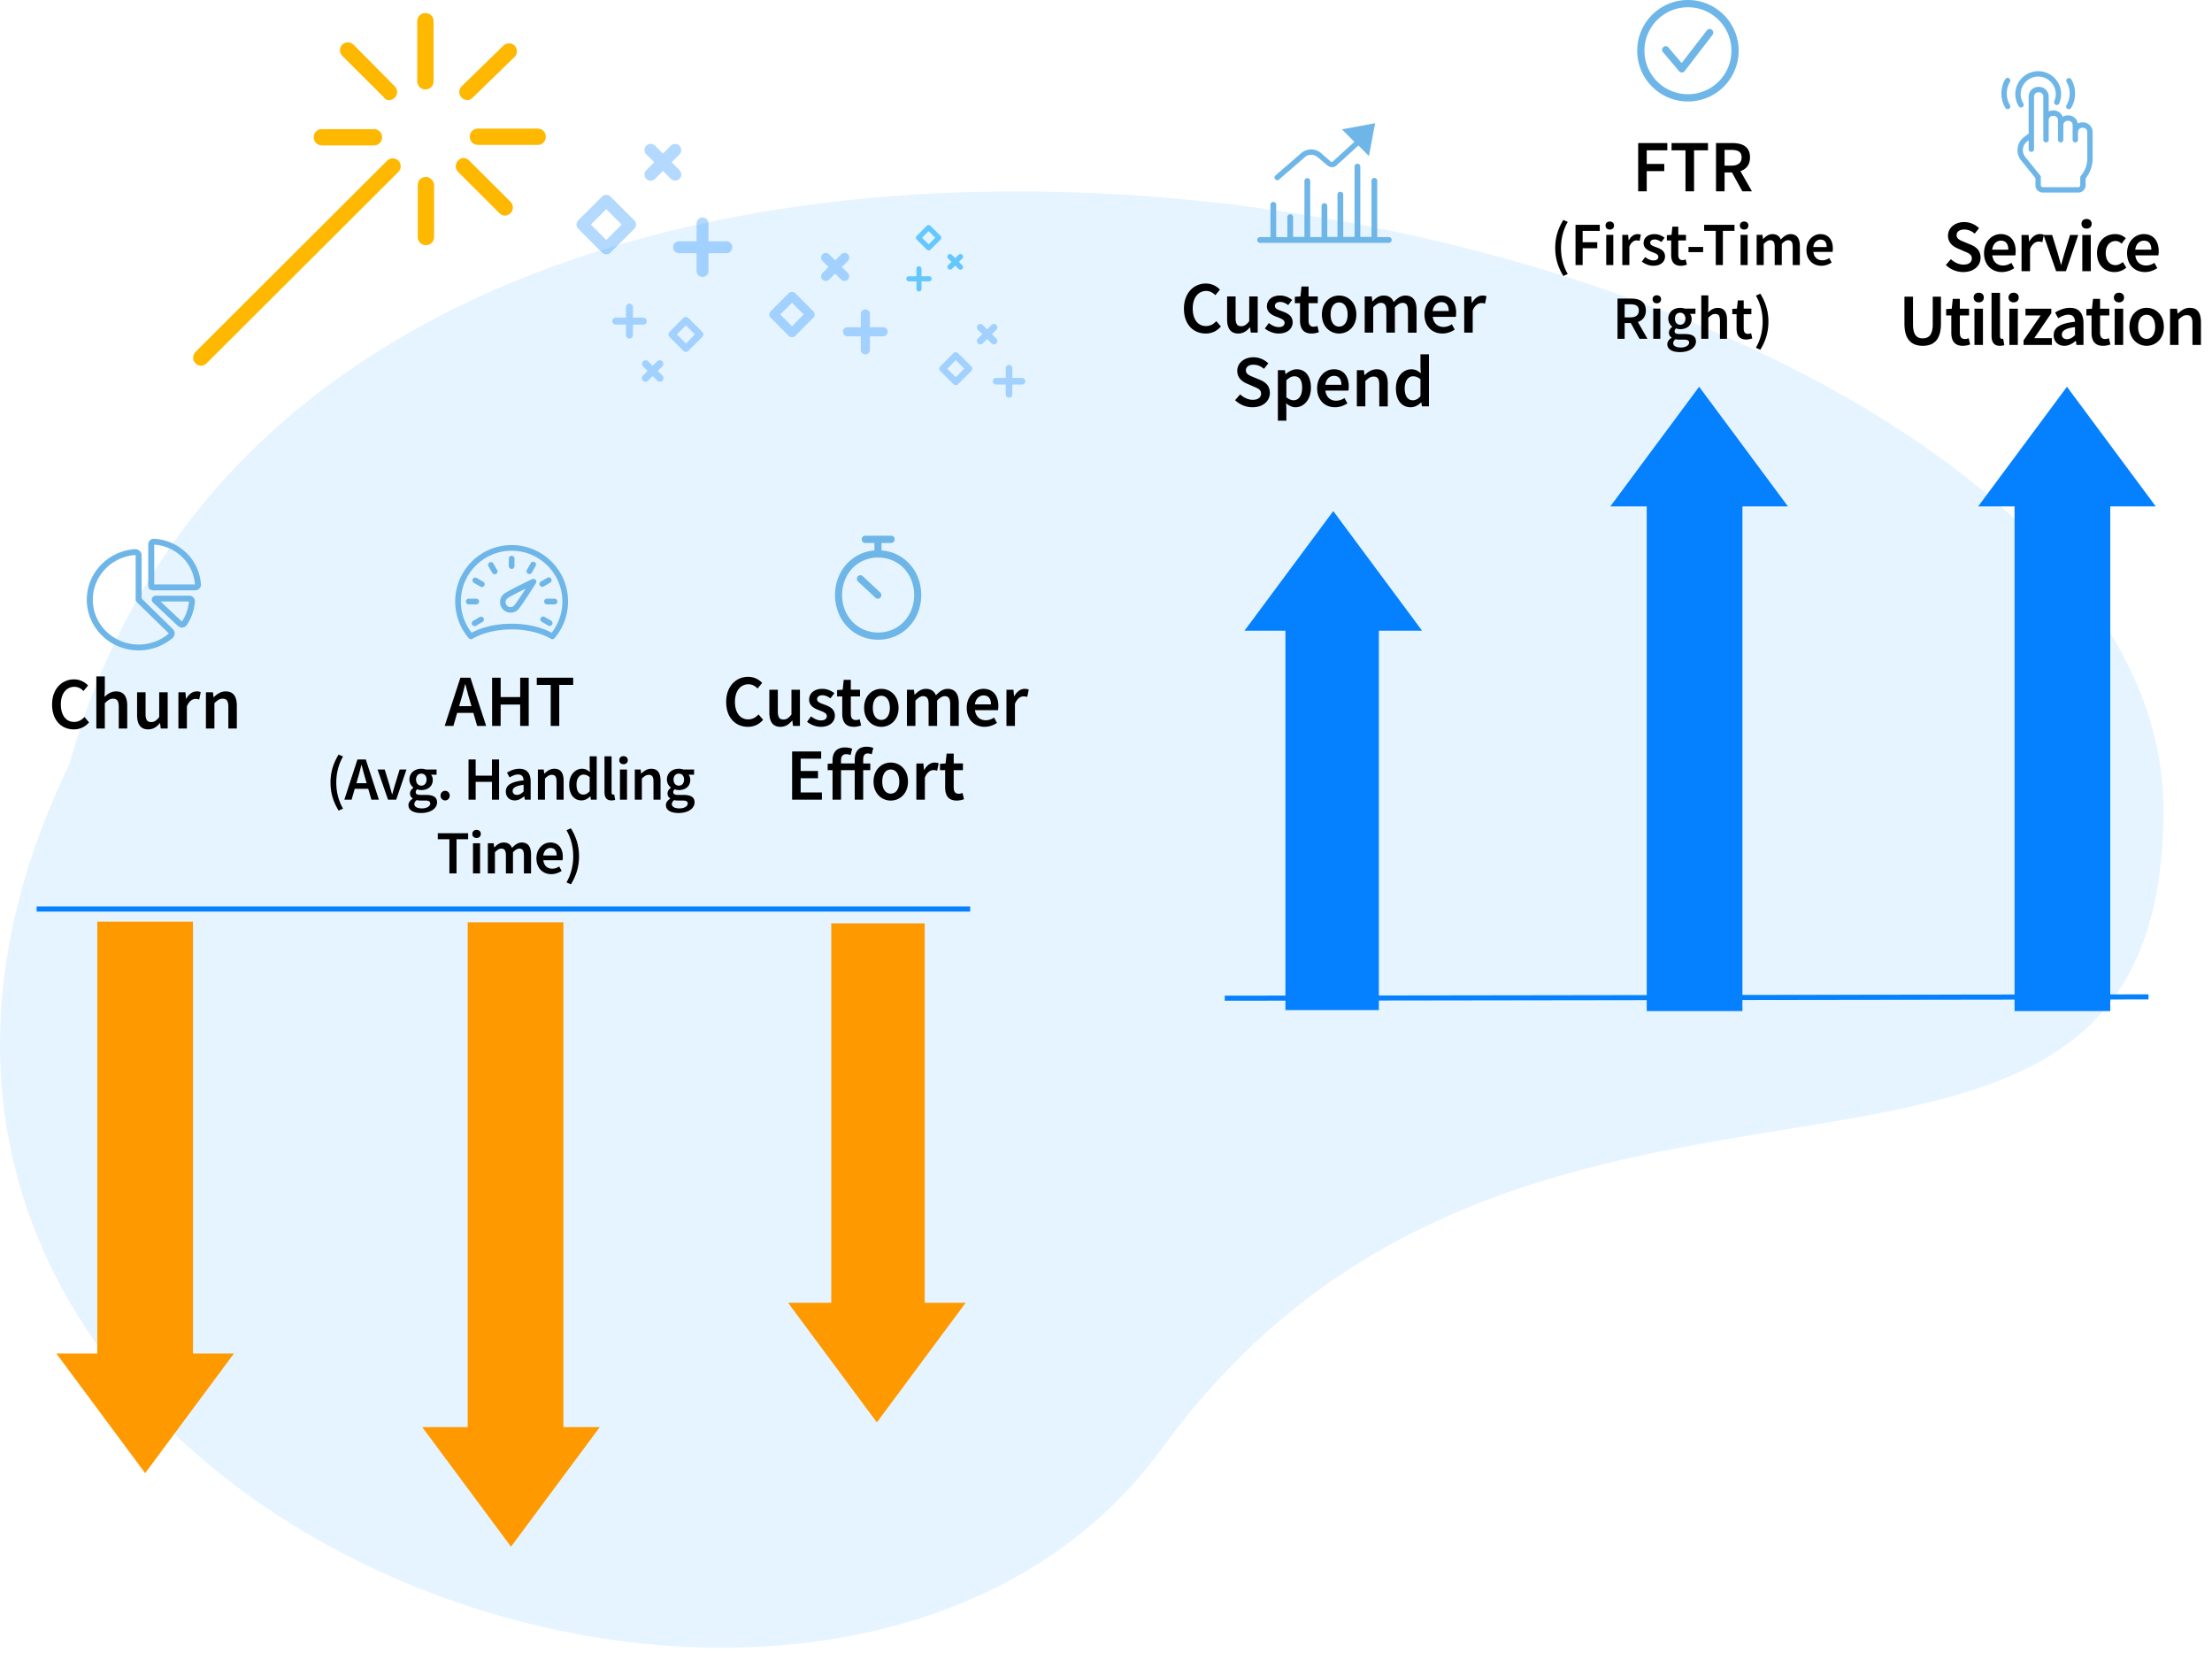
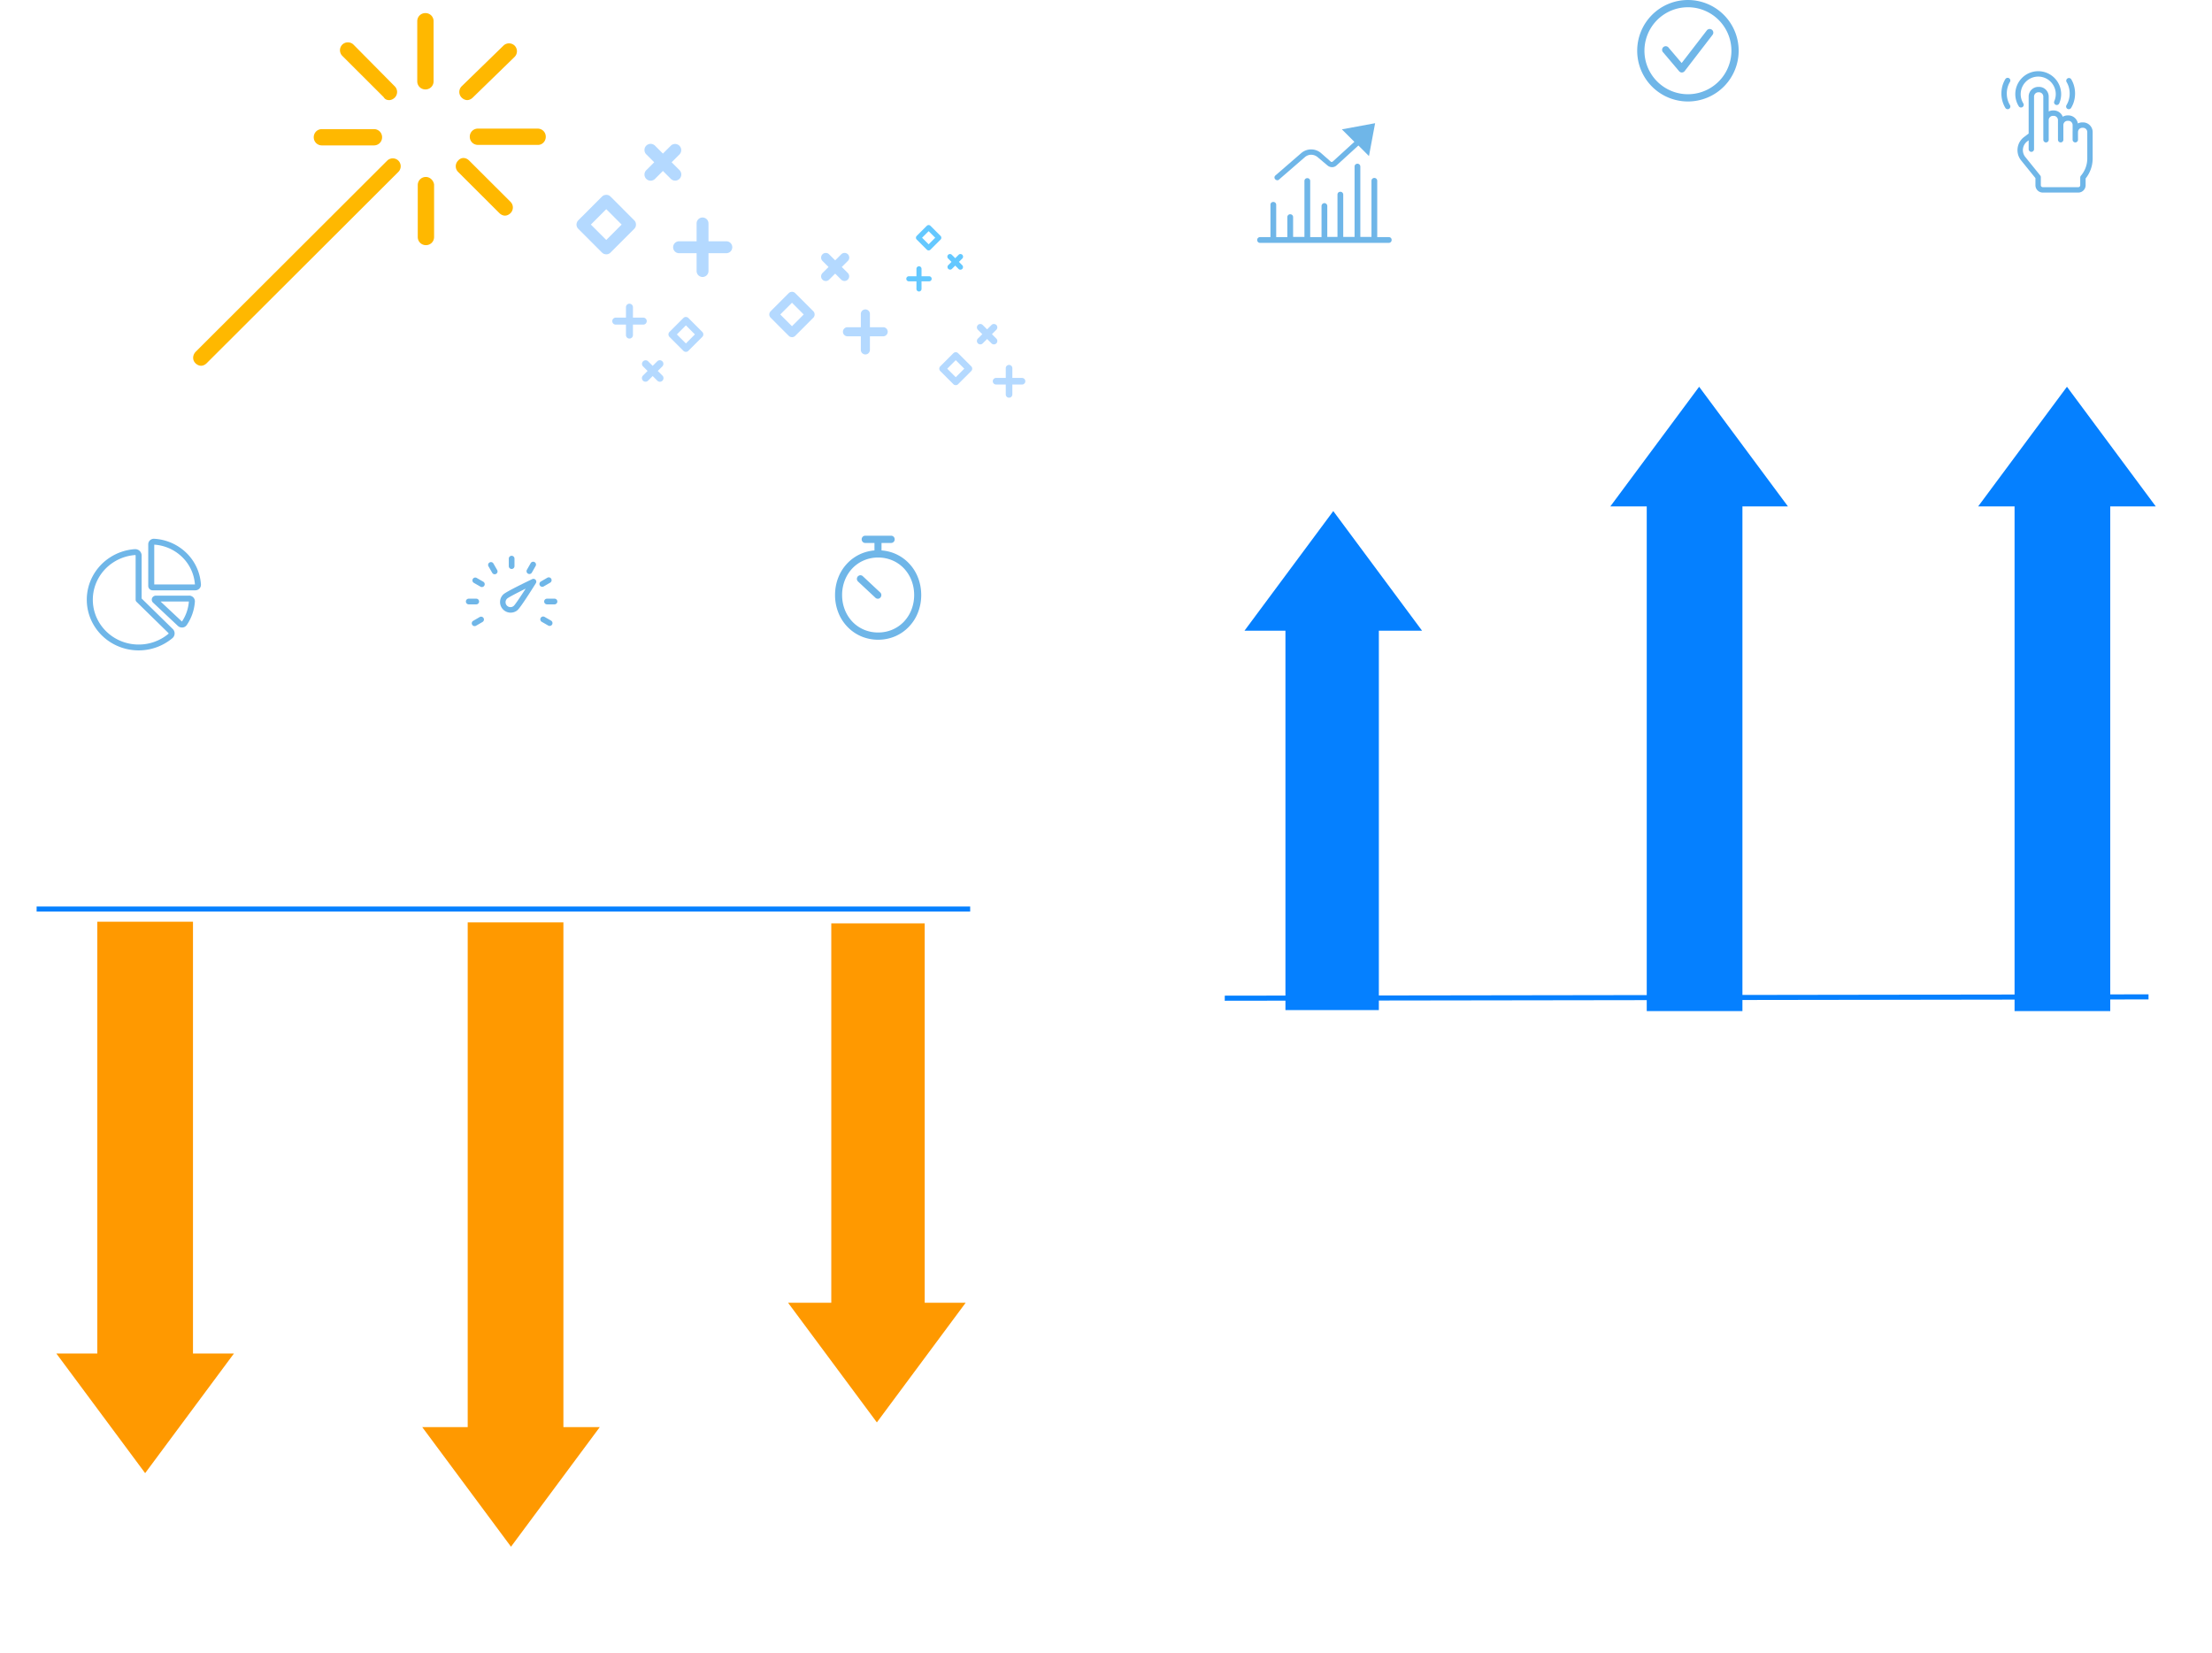
<svg xmlns="http://www.w3.org/2000/svg" width="360" height="269" fill="none">
-   <path fill-rule="evenodd" clip-rule="evenodd" d="M11.32 124.279C-46.51 244.068 133.27 312.46 189.137 235.649c60.053-82.564 162.951-22.213 162.951-103.865 0-98.489-297.806-162.492-340.768-7.505z" fill="#CDEBFF" fill-opacity=".5" />
-   <path d="M196.226 54.273c1.008 0 1.836-.408 2.472-1.14l-.744-.876c-.444.48-.984.804-1.68.804-1.32 0-2.16-1.08-2.16-2.868 0-1.764.912-2.844 2.196-2.844.612 0 1.08.276 1.488.684l.744-.9a3.116 3.116 0 0 0-2.268-.996c-1.98 0-3.588 1.524-3.588 4.092 0 2.604 1.56 4.044 3.54 4.044zm5.297 0c.804 0 1.38-.396 1.896-1.008h.036l.108.864h1.128v-5.892h-1.38v4.032c-.444.576-.792.816-1.308.816-.636 0-.912-.36-.912-1.332v-3.516h-1.38v3.696c0 1.488.552 2.34 1.812 2.34zm6.56 0c1.488 0 2.292-.816 2.292-1.824 0-1.104-.888-1.488-1.692-1.788-.636-.228-1.2-.408-1.2-.876 0-.372.288-.648.876-.648.468 0 .876.204 1.296.504l.636-.84c-.48-.372-1.14-.708-1.968-.708-1.32 0-2.136.732-2.136 1.764 0 .984.84 1.428 1.62 1.716.624.24 1.26.456 1.26.948 0 .408-.3.708-.936.708-.6 0-1.104-.252-1.632-.66l-.648.888c.576.468 1.428.816 2.232.816zm5.365 0c.468 0 .876-.108 1.2-.216l-.24-1.02a1.69 1.69 0 0 1-.612.132c-.564 0-.828-.336-.828-1.032V49.33h1.5v-1.092h-1.5V46.63h-1.152l-.168 1.608-.912.06v1.032h.84v2.808c0 1.272.504 2.136 1.872 2.136zm4.485 0c1.476 0 2.808-1.128 2.808-3.084 0-1.968-1.332-3.096-2.808-3.096-1.464 0-2.796 1.128-2.796 3.096 0 1.956 1.332 3.084 2.796 3.084zm0-1.128c-.864 0-1.38-.78-1.38-1.956 0-1.188.516-1.968 1.38-1.968.864 0 1.392.78 1.392 1.968 0 1.176-.528 1.956-1.392 1.956zm4.173.984h1.38v-4.116c.456-.492.876-.732 1.236-.732.624 0 .912.36.912 1.332v3.516h1.38v-4.116c.456-.492.864-.732 1.236-.732.612 0 .9.36.9 1.332v3.516h1.392v-3.696c0-1.488-.576-2.34-1.824-2.34-.744 0-1.332.456-1.896 1.056-.276-.66-.768-1.056-1.632-1.056-.732 0-1.308.42-1.8.948h-.048l-.096-.804h-1.14v5.892zm12.634.144c.744 0 1.452-.264 2.016-.636l-.468-.864c-.432.276-.864.432-1.368.432-.948 0-1.62-.6-1.74-1.644h3.744c.036-.144.06-.408.06-.672 0-1.644-.84-2.796-2.436-2.796-1.38 0-2.712 1.176-2.712 3.096 0 1.944 1.272 3.084 2.904 3.084zm-1.572-3.648c.12-.948.72-1.464 1.416-1.464.804 0 1.2.552 1.2 1.464h-2.616zm5.134 3.504h1.38v-3.6c.36-.888.924-1.212 1.392-1.212.252 0 .408.036.612.096l.24-1.2c-.18-.084-.372-.12-.672-.12-.624 0-1.248.42-1.668 1.188h-.048l-.096-1.044h-1.14v5.892zm-34.455 12.144c1.764 0 2.82-1.056 2.82-2.328 0-1.14-.66-1.728-1.584-2.124l-1.068-.444c-.648-.264-1.248-.492-1.248-1.104 0-.576.492-.924 1.236-.924.672 0 1.2.252 1.704.672l.708-.888a3.464 3.464 0 0 0-2.412-.996c-1.536 0-2.64.96-2.64 2.208 0 1.152.816 1.764 1.584 2.088l1.08.468c.708.3 1.212.504 1.212 1.152 0 .612-.48 1.008-1.368 1.008-.72 0-1.476-.36-2.04-.888l-.816.948a4.065 4.065 0 0 0 2.832 1.152zm4.127 2.184h1.38V66.61l-.036-.984c.48.408.996.648 1.512.648 1.308 0 2.52-1.164 2.52-3.18 0-1.824-.852-3-2.316-3-.648 0-1.284.348-1.776.768h-.048l-.096-.624h-1.14v8.22zm2.568-3.324c-.348 0-.756-.132-1.188-.492v-2.748c.456-.444.864-.66 1.296-.66.888 0 1.272.696 1.272 1.872 0 1.332-.6 2.028-1.38 2.028zm6.725 1.14c.744 0 1.452-.264 2.016-.636l-.468-.864c-.432.276-.864.432-1.368.432-.948 0-1.62-.6-1.74-1.644h3.744c.036-.144.06-.408.06-.672 0-1.644-.84-2.796-2.436-2.796-1.38 0-2.712 1.176-2.712 3.096 0 1.944 1.272 3.084 2.904 3.084zm-1.572-3.648c.12-.948.72-1.464 1.416-1.464.804 0 1.2.552 1.2 1.464h-2.616zm5.134 3.504h1.38v-4.116c.492-.48.828-.732 1.344-.732.648 0 .924.36.924 1.332v3.516h1.38v-3.696c0-1.488-.552-2.34-1.812-2.34-.804 0-1.404.42-1.932.936h-.048l-.096-.792h-1.14v5.892zm8.779.144c.636 0 1.236-.348 1.668-.78h.048l.096.636h1.14v-8.472h-1.38v2.136l.048.948c-.456-.396-.876-.648-1.548-.648-1.284 0-2.496 1.176-2.496 3.096 0 1.944.948 3.084 2.424 3.084zm.336-1.14c-.852 0-1.332-.684-1.332-1.956 0-1.236.612-1.944 1.368-1.944.396 0 .792.132 1.2.492v2.748c-.396.456-.78.66-1.236.66zM12.017 118.691c1.008 0 1.836-.408 2.472-1.14l-.744-.876c-.444.48-.984.804-1.68.804-1.32 0-2.16-1.08-2.16-2.868 0-1.764.912-2.844 2.196-2.844.612 0 1.08.276 1.488.684l.744-.9a3.116 3.116 0 0 0-2.268-.996c-1.98 0-3.588 1.524-3.588 4.092 0 2.604 1.56 4.044 3.54 4.044zm3.662-.144h1.38v-4.116c.492-.48.828-.732 1.344-.732.648 0 .924.36.924 1.332v3.516h1.38v-3.696c0-1.488-.552-2.34-1.812-2.34-.804 0-1.392.42-1.884.888l.048-1.14v-2.184h-1.38v8.472zm8.443.144c.804 0 1.38-.396 1.896-1.008h.036l.108.864h1.128v-5.892h-1.38v4.032c-.444.576-.792.816-1.308.816-.636 0-.912-.36-.912-1.332v-3.516h-1.38v3.696c0 1.488.552 2.34 1.812 2.34zm4.916-.144h1.38v-3.6c.36-.888.924-1.212 1.392-1.212.252 0 .408.036.612.096l.24-1.2c-.18-.084-.372-.12-.672-.12-.624 0-1.248.42-1.668 1.188h-.048l-.096-1.044h-1.14v5.892zm4.477 0h1.38v-4.116c.492-.48.828-.732 1.344-.732.648 0 .924.36.924 1.332v3.516h1.38v-3.696c0-1.488-.552-2.34-1.812-2.34-.804 0-1.404.42-1.932.936h-.048l-.096-.792h-1.14v5.892zm233.096-87.418h1.392v-3.276h2.856v-1.176h-2.856v-2.22h3.348v-1.176h-4.74v7.848zm7.701 0h1.392v-6.672h2.268v-1.176h-5.928v1.176h2.268v6.672zm4.967 0h1.392v-3.072h1.2l1.692 3.072h1.56l-1.872-3.276c.936-.324 1.56-1.044 1.56-2.244 0-1.752-1.248-2.328-2.88-2.328h-2.652v7.848zm1.392-4.176v-2.556h1.116c1.068 0 1.656.312 1.656 1.212 0 .888-.588 1.344-1.656 1.344h-1.116zm-26.24 17.956l.72-.32c-.75-1.28-1.1-2.77-1.1-4.24 0-1.47.35-2.96 1.1-4.24l-.72-.32c-.83 1.36-1.32 2.8-1.32 4.56 0 1.76.49 3.2 1.32 4.56zm1.982-1.78h1.16V40.4h2.38v-.98h-2.38v-1.85h2.79v-.98h-3.95v6.54zm4.998 0h1.15v-4.91h-1.15v4.91zm.58-5.77c.41 0 .69-.26.69-.66 0-.39-.28-.65-.69-.65-.41 0-.69.26-.69.65 0 .4.28.66.69.66zm2.037 5.77h1.15v-3c.3-.74.77-1.01 1.16-1.01.21 0 .34.03.51.08l.2-1c-.15-.07-.31-.1-.56-.1-.52 0-1.04.35-1.39.99h-.04l-.08-.87h-.95v4.91zm5.042.12c1.24 0 1.91-.68 1.91-1.52 0-.92-.74-1.24-1.41-1.49-.53-.19-1-.34-1-.73 0-.31.24-.54.73-.54.39 0 .73.17 1.08.42l.53-.7c-.4-.31-.95-.59-1.64-.59-1.1 0-1.78.61-1.78 1.47 0 .82.7 1.19 1.35 1.43.52.2 1.05.38 1.05.79 0 .34-.25.59-.78.59-.5 0-.92-.21-1.36-.55l-.54.74c.48.39 1.19.68 1.86.68zm4.471 0c.39 0 .73-.09 1-.18l-.2-.85c-.14.06-.34.11-.51.11-.47 0-.69-.28-.69-.86v-2.34h1.25v-.91h-1.25v-1.34h-.96l-.14 1.34-.76.05v.86h.7v2.34c0 1.06.42 1.78 1.56 1.78zm1.261-2.22h2.38v-.84h-2.38v.84zm4.435 2.1h1.16v-5.56h1.89v-.98h-4.94v.98h1.89v5.56zm4.039 0h1.15v-4.91h-1.15v4.91zm.58-5.77c.41 0 .69-.26.69-.66 0-.39-.28-.65-.69-.65-.41 0-.69.26-.69.65 0 .4.28.66.69.66zm2.037 5.77h1.15V39.7c.38-.41.73-.61 1.03-.61.52 0 .76.3.76 1.11v2.93h1.15V39.7c.38-.41.72-.61 1.03-.61.51 0 .75.3.75 1.11v2.93h1.16v-3.08c0-1.24-.48-1.95-1.52-1.95-.62 0-1.11.38-1.58.88-.23-.55-.64-.88-1.36-.88-.61 0-1.09.35-1.5.79h-.04l-.08-.67h-.95v4.91zm10.528.12c.62 0 1.21-.22 1.68-.53l-.39-.72c-.36.23-.72.36-1.14.36-.79 0-1.35-.5-1.45-1.37h3.12c.03-.12.05-.34.05-.56 0-1.37-.7-2.33-2.03-2.33-1.15 0-2.26.98-2.26 2.58 0 1.62 1.06 2.57 2.42 2.57zm-1.31-3.04c.1-.79.6-1.22 1.18-1.22.67 0 1 .46 1 1.22h-2.18zm-31.862 14.92h1.16v-2.56h1l1.41 2.56h1.3l-1.56-2.73c.78-.27 1.3-.87 1.3-1.87 0-1.46-1.04-1.94-2.4-1.94h-2.21v6.54zm1.16-3.48v-2.13h.93c.89 0 1.38.26 1.38 1.01 0 .74-.49 1.12-1.38 1.12h-.93zm4.658 3.48h1.15v-4.91h-1.15v4.91zm.58-5.77c.41 0 .69-.26.69-.66 0-.39-.28-.65-.69-.65-.41 0-.69.26-.69.65 0 .4.28.66.69.66zm3.747 7.94c1.6 0 2.62-.76 2.62-1.73 0-.85-.62-1.21-1.8-1.21h-.87c-.6 0-.8-.17-.8-.45 0-.22.09-.34.24-.47.22.09.46.13.67.13 1.04 0 1.86-.58 1.86-1.67 0-.34-.12-.64-.28-.83h.9v-.85h-1.76c-.2-.07-.45-.12-.72-.12-1.03 0-1.94.63-1.94 1.76 0 .58.31 1.05.64 1.3v.04c-.28.2-.54.53-.54.91 0 .4.19.66.44.82v.04c-.45.28-.7.64-.7 1.05 0 .86.87 1.28 2.04 1.28zm.06-4.45c-.48 0-.86-.36-.86-.99 0-.62.38-.97.86-.97s.85.36.85.97c0 .63-.38.99-.85.99zm.12 3.7c-.78 0-1.26-.26-1.26-.7 0-.23.12-.45.38-.65.19.05.4.07.67.07h.67c.56 0 .87.11.87.49 0 .42-.54.79-1.33.79zm3.305-1.42h1.15V51.7c.41-.4.69-.61 1.12-.61.54 0 .77.3.77 1.11v2.93h1.15v-3.08c0-1.24-.46-1.95-1.51-1.95-.67 0-1.16.35-1.57.74l.04-.95v-1.82h-1.15v7.06zm7.307.12c.39 0 .73-.09 1-.18l-.2-.85c-.14.06-.34.11-.51.11-.47 0-.69-.28-.69-.86v-2.34h1.25v-.91h-1.25v-1.34h-.96l-.14 1.34-.76.05v.86h.7v2.34c0 1.06.42 1.78 1.56 1.78zm2.303 1.66c.83-1.36 1.32-2.8 1.32-4.56 0-1.76-.49-3.2-1.32-4.56l-.72.32c.75 1.28 1.1 2.77 1.1 4.24 0 1.47-.35 2.96-1.1 4.24l.72.32zm33.029-12.636c1.764 0 2.82-1.056 2.82-2.328 0-1.14-.66-1.728-1.584-2.124l-1.068-.444c-.648-.264-1.248-.492-1.248-1.104 0-.576.492-.924 1.236-.924.672 0 1.2.252 1.704.672l.708-.888a3.464 3.464 0 0 0-2.412-.996c-1.536 0-2.64.96-2.64 2.208 0 1.152.816 1.764 1.584 2.088l1.08.468c.708.3 1.212.504 1.212 1.152 0 .612-.48 1.008-1.368 1.008-.72 0-1.476-.36-2.04-.888l-.816.948a4.065 4.065 0 0 0 2.832 1.152zm6.287 0c.744 0 1.452-.264 2.016-.636l-.468-.864c-.432.276-.864.432-1.368.432-.948 0-1.62-.6-1.74-1.644h3.744c.036-.144.06-.408.06-.672 0-1.644-.84-2.796-2.436-2.796-1.38 0-2.712 1.176-2.712 3.096 0 1.944 1.272 3.084 2.904 3.084zm-1.572-3.648c.12-.948.72-1.464 1.416-1.464.804 0 1.2.552 1.2 1.464h-2.616zm4.774 3.504h1.38v-3.6c.36-.888.924-1.212 1.392-1.212.252 0 .408.036.612.096l.24-1.2c-.18-.084-.372-.12-.672-.12-.624 0-1.248.42-1.668 1.188h-.048l-.096-1.044h-1.14v5.892zm5.625 0h1.596l2.004-5.892H336.9l-.936 3.06c-.168.576-.336 1.176-.504 1.776h-.048c-.156-.6-.336-1.2-.492-1.776l-.936-3.06h-1.404l2.052 5.892zm4.261 0h1.38v-5.892h-1.38v5.892zm.696-6.924c.492 0 .828-.312.828-.792 0-.468-.336-.78-.828-.78-.492 0-.828.312-.828.78 0 .48.336.792.828.792zm4.545 7.068c.672 0 1.368-.24 1.92-.72l-.564-.912c-.336.276-.756.504-1.212.504-.924 0-1.572-.78-1.572-1.956 0-1.188.66-1.968 1.608-1.968.372 0 .672.156.984.432l.672-.9c-.432-.372-.972-.66-1.728-.66-1.572 0-2.952 1.128-2.952 3.096 0 1.956 1.236 3.084 2.844 3.084zm4.95 0c.744 0 1.452-.264 2.016-.636l-.468-.864c-.432.276-.864.432-1.368.432-.948 0-1.62-.6-1.74-1.644h3.744c.036-.144.06-.408.06-.672 0-1.644-.84-2.796-2.436-2.796-1.38 0-2.712 1.176-2.712 3.096 0 1.944 1.272 3.084 2.904 3.084zm-1.572-3.648c.12-.948.72-1.464 1.416-1.464.804 0 1.2.552 1.2 1.464h-2.616zm-34.589 15.648c1.824 0 2.964-1.008 2.964-3.588v-4.404h-1.332v4.512c0 1.704-.672 2.268-1.632 2.268-.948 0-1.584-.564-1.584-2.268v-4.512h-1.392v4.404c0 2.58 1.164 3.588 2.976 3.588zm6.52 0c.468 0 .876-.108 1.2-.216l-.24-1.02a1.69 1.69 0 0 1-.612.132c-.564 0-.828-.336-.828-1.032V51.33h1.5v-1.092h-1.5V48.63h-1.152l-.168 1.608-.912.06v1.032h.84v2.808c0 1.272.504 2.136 1.872 2.136zm1.9-.144h1.38v-5.892h-1.38v5.892zm.696-6.924c.492 0 .828-.312.828-.792 0-.468-.336-.78-.828-.78-.492 0-.828.312-.828.78 0 .48.336.792.828.792zm3.428 7.068c.324 0 .564-.048.732-.12l-.18-1.032c-.108.024-.156.024-.216.024-.144 0-.3-.12-.3-.456v-7.032h-1.38v6.96c0 1.02.36 1.656 1.344 1.656zm1.554-.144h1.38v-5.892h-1.38v5.892zm.696-6.924c.492 0 .828-.312.828-.792 0-.468-.336-.78-.828-.78-.492 0-.828.312-.828.78 0 .48.336.792.828.792zm1.617 6.924h4.608v-1.104h-2.868l2.772-4.056v-.732h-4.2v1.092h2.472l-2.784 4.056v.744zm6.645.144c.696 0 1.296-.348 1.824-.792h.048l.096.648h1.14v-3.492c0-1.644-.732-2.544-2.196-2.544-.936 0-1.776.36-2.424.768l.504.924c.528-.312 1.08-.576 1.656-.576.804 0 1.056.528 1.08 1.152-2.424.264-3.468.924-3.468 2.184 0 1.032.708 1.728 1.74 1.728zm.444-1.08c-.492 0-.852-.228-.852-.756 0-.588.528-1.008 2.136-1.212v1.32c-.444.408-.804.648-1.284.648zm5.844 1.08c.468 0 .876-.108 1.2-.216l-.24-1.02a1.69 1.69 0 0 1-.612.132c-.564 0-.828-.336-.828-1.032V51.33h1.5v-1.092h-1.5V48.63h-1.152l-.168 1.608-.912.06v1.032h.84v2.808c0 1.272.504 2.136 1.872 2.136zm1.9-.144h1.38v-5.892h-1.38v5.892zm.696-6.924c.492 0 .828-.312.828-.792 0-.468-.336-.78-.828-.78-.492 0-.828.312-.828.78 0 .48.336.792.828.792zm4.497 7.068c1.476 0 2.808-1.128 2.808-3.084 0-1.968-1.332-3.096-2.808-3.096-1.464 0-2.796 1.128-2.796 3.096 0 1.956 1.332 3.084 2.796 3.084zm0-1.128c-.864 0-1.38-.78-1.38-1.956 0-1.188.516-1.968 1.38-1.968.864 0 1.392.78 1.392 1.968 0 1.176-.528 1.956-1.392 1.956zm3.814.984h1.38v-4.116c.492-.48.828-.732 1.344-.732.648 0 .924.36.924 1.332v3.516h1.38v-3.696c0-1.488-.552-2.34-1.812-2.34-.804 0-1.404.42-1.932.936h-.048l-.096-.792h-1.14v5.892zm-278.17 57.824c.252-.828.48-1.716.696-2.592h.048c.228.864.456 1.764.708 2.592l.276.96h-2.004l.276-.96zm-2.628 4.176h1.416l.612-2.124h2.64l.612 2.124h1.464l-2.556-7.848h-1.632l-2.556 7.848zm7.712 0h1.392v-3.48h3.18v3.48h1.392v-7.848H84.66v3.156h-3.18v-3.156h-1.392v7.848zm9.54 0h1.393v-6.672h2.268v-1.176H87.36v1.176h2.268v6.672zm-34.515 13.78l.72-.32c-.75-1.28-1.1-2.77-1.1-4.24 0-1.47.35-2.96 1.1-4.24l-.72-.32c-.83 1.36-1.32 2.8-1.32 4.56 0 1.76.49 3.2 1.32 4.56zm3.122-5.26c.21-.69.4-1.43.58-2.16h.04c.19.72.38 1.47.59 2.16l.23.8h-1.67l.23-.8zm-2.19 3.48h1.18l.51-1.77h2.2l.51 1.77h1.22l-2.13-6.54h-1.36l-2.13 6.54zm7.11 0h1.33l1.67-4.91h-1.11l-.78 2.55c-.14.48-.28.98-.42 1.48h-.04c-.13-.5-.28-1-.41-1.48l-.78-2.55h-1.17l1.71 4.91zm5.36 2.17c1.6 0 2.62-.76 2.62-1.73 0-.85-.62-1.21-1.8-1.21h-.87c-.6 0-.8-.17-.8-.45 0-.22.09-.34.24-.47.22.09.46.13.67.13 1.04 0 1.86-.58 1.86-1.67 0-.34-.12-.64-.28-.83h.9v-.85h-1.76c-.2-.07-.45-.12-.72-.12-1.03 0-1.94.63-1.94 1.76 0 .58.31 1.05.64 1.3v.04c-.28.2-.54.53-.54.91 0 .4.19.66.44.82v.04c-.45.28-.7.64-.7 1.05 0 .86.87 1.28 2.04 1.28zm.06-4.45c-.48 0-.86-.36-.86-.99 0-.62.38-.97.86-.97s.85.36.85.97c0 .63-.38.99-.85.99zm.12 3.7c-.78 0-1.26-.26-1.26-.7 0-.23.12-.45.38-.65.19.05.4.07.67.07h.67c.56 0 .87.11.87.49 0 .42-.54.79-1.33.79zm3.756-1.3c.42 0 .74-.33.74-.78s-.32-.78-.74-.78-.75.33-.75.78.33.78.75.78zm3.806-.12h1.16v-2.9h2.65v2.9h1.16v-6.54h-1.16v2.63h-2.65v-2.63h-1.16v6.54zm7.52.12c.58 0 1.08-.29 1.52-.66h.04l.08.54h.95v-2.91c0-1.37-.61-2.12-1.83-2.12-.78 0-1.48.3-2.02.64l.42.77c.44-.26.9-.48 1.38-.48.67 0 .88.44.9.96-2.02.22-2.89.77-2.89 1.82 0 .86.59 1.44 1.45 1.44zm.37-.9c-.41 0-.71-.19-.71-.63 0-.49.44-.84 1.78-1.01v1.1c-.37.34-.67.54-1.07.54zm3.397.78h1.15v-3.43c.41-.4.69-.61 1.12-.61.54 0 .77.3.77 1.11v2.93h1.15v-3.08c0-1.24-.46-1.95-1.51-1.95-.67 0-1.17.35-1.61.78h-.04l-.08-.66h-.95v4.91zm7.115.12c.53 0 1.03-.29 1.39-.65h.04l.08.53h.95v-7.06h-1.15v1.78l.04.79c-.38-.33-.73-.54-1.29-.54-1.07 0-2.08.98-2.08 2.58 0 1.62.79 2.57 2.02 2.57zm.28-.95c-.71 0-1.11-.57-1.11-1.63 0-1.03.51-1.62 1.14-1.62.33 0 .66.11 1 .41v2.29c-.33.38-.65.55-1.03.55zm4.565.95c.27 0 .47-.04.61-.1l-.15-.86c-.09.02-.13.02-.18.02-.12 0-.25-.1-.25-.38v-5.86h-1.15v5.8c0 .85.3 1.38 1.12 1.38zm1.395-.12h1.15v-4.91h-1.15v4.91zm.58-5.77c.41 0 .69-.26.69-.66 0-.39-.28-.65-.69-.65-.41 0-.69.26-.69.65 0 .4.28.66.69.66zm1.837 5.77h1.15v-3.43c.41-.4.69-.61 1.12-.61.54 0 .77.3.77 1.11v2.93h1.15v-3.08c0-1.24-.46-1.95-1.51-1.95-.67 0-1.17.35-1.61.78h-.04l-.08-.66h-.95v4.91zm7.106 2.17c1.6 0 2.62-.76 2.62-1.73 0-.85-.62-1.21-1.8-1.21h-.87c-.6 0-.8-.17-.8-.45 0-.22.09-.34.24-.47.22.09.46.13.67.13 1.04 0 1.86-.58 1.86-1.67 0-.34-.12-.64-.28-.83h.9v-.85h-1.76c-.2-.07-.45-.12-.72-.12-1.03 0-1.94.63-1.94 1.76 0 .58.31 1.05.64 1.3v.04c-.28.2-.54.53-.54.91 0 .4.19.66.44.82v.04c-.45.28-.7.64-.7 1.05 0 .86.87 1.28 2.04 1.28zm.06-4.45c-.48 0-.86-.36-.86-.99 0-.62.38-.97.86-.97s.85.36.85.97c0 .63-.38.99-.85.99zm.12 3.7c-.78 0-1.26-.26-1.26-.7 0-.23.12-.45.38-.65.19.05.4.07.67.07h.67c.56 0 .87.11.87.49 0 .42-.54.79-1.33.79zm-37.46 10.58h1.16v-5.56h1.89v-.98h-4.94v.98h1.89v5.56zm3.84 0h1.15v-4.91h-1.15v4.91zm.58-5.77c.41 0 .69-.26.69-.66 0-.39-.28-.65-.69-.65-.41 0-.69.26-.69.65 0 .4.28.66.69.66zm1.837 5.77h1.15v-3.43c.38-.41.73-.61 1.03-.61.52 0 .76.3.76 1.11v2.93h1.15v-3.43c.38-.41.72-.61 1.03-.61.51 0 .75.3.75 1.11v2.93h1.16v-3.08c0-1.24-.48-1.95-1.52-1.95-.62 0-1.11.38-1.58.88-.23-.55-.64-.88-1.36-.88-.61 0-1.09.35-1.5.79h-.04l-.08-.67h-.95v4.91zm10.328.12c.62 0 1.21-.22 1.68-.53l-.39-.72c-.36.23-.72.36-1.14.36-.79 0-1.35-.5-1.45-1.37h3.12c.03-.12.05-.34.05-.56 0-1.37-.7-2.33-2.03-2.33-1.15 0-2.26.98-2.26 2.58 0 1.62 1.06 2.57 2.42 2.57zm-1.31-3.04c.1-.79.6-1.22 1.18-1.22.67 0 1 .46 1 1.22h-2.18zm4.498 4.7c.83-1.36 1.32-2.8 1.32-4.56 0-1.76-.49-3.2-1.32-4.56l-.72.32c.75 1.28 1.1 2.77 1.1 4.24 0 1.47-.35 2.96-1.1 4.24l.72.32zm28.811-25.636c1.008 0 1.836-.408 2.472-1.14l-.744-.876c-.444.48-.984.804-1.68.804-1.32 0-2.16-1.08-2.16-2.868 0-1.764.912-2.844 2.196-2.844.612 0 1.08.276 1.488.684l.744-.9a3.116 3.116 0 0 0-2.268-.996c-1.98 0-3.588 1.524-3.588 4.092 0 2.604 1.56 4.044 3.54 4.044zm5.297 0c.804 0 1.38-.396 1.896-1.008h.036l.108.864h1.128v-5.892h-1.38v4.032c-.444.576-.792.816-1.308.816-.636 0-.912-.36-.912-1.332v-3.516h-1.38v3.696c0 1.488.552 2.34 1.812 2.34zm6.56 0c1.488 0 2.292-.816 2.292-1.824 0-1.104-.888-1.488-1.692-1.788-.636-.228-1.2-.408-1.2-.876 0-.372.288-.648.876-.648.468 0 .876.204 1.296.504l.636-.84c-.48-.372-1.14-.708-1.968-.708-1.32 0-2.136.732-2.136 1.764 0 .984.84 1.428 1.62 1.716.624.24 1.26.456 1.26.948 0 .408-.3.708-.936.708-.6 0-1.104-.252-1.632-.66l-.648.888c.576.468 1.428.816 2.232.816zm5.365 0c.468 0 .876-.108 1.2-.216l-.24-1.02a1.69 1.69 0 0 1-.612.132c-.564 0-.828-.336-.828-1.032v-2.808h1.5v-1.092h-1.5v-1.608h-1.152l-.168 1.608-.912.06v1.032h.84v2.808c0 1.272.504 2.136 1.872 2.136zm4.485 0c1.476 0 2.808-1.128 2.808-3.084 0-1.968-1.332-3.096-2.808-3.096-1.464 0-2.796 1.128-2.796 3.096 0 1.956 1.332 3.084 2.796 3.084zm0-1.128c-.864 0-1.38-.78-1.38-1.956 0-1.188.516-1.968 1.38-1.968.864 0 1.392.78 1.392 1.968 0 1.176-.528 1.956-1.392 1.956zm4.173.984h1.38v-4.116c.456-.492.876-.732 1.236-.732.624 0 .912.36.912 1.332v3.516h1.38v-4.116c.456-.492.864-.732 1.236-.732.612 0 .9.36.9 1.332v3.516h1.392v-3.696c0-1.488-.576-2.34-1.824-2.34-.744 0-1.332.456-1.896 1.056-.276-.66-.768-1.056-1.632-1.056-.732 0-1.308.42-1.8.948h-.048l-.096-.804h-1.14v5.892zm12.634.144c.744 0 1.452-.264 2.016-.636l-.468-.864c-.432.276-.864.432-1.368.432-.948 0-1.62-.6-1.74-1.644h3.744c.036-.144.06-.408.06-.672 0-1.644-.84-2.796-2.436-2.796-1.38 0-2.712 1.176-2.712 3.096 0 1.944 1.272 3.084 2.904 3.084zm-1.572-3.648c.12-.948.72-1.464 1.416-1.464.804 0 1.2.552 1.2 1.464h-2.616zm5.134 3.504h1.38v-3.6c.36-.888.924-1.212 1.392-1.212.252 0 .408.036.612.096l.24-1.2c-.18-.084-.372-.12-.672-.12-.624 0-1.248.42-1.668 1.188h-.048l-.096-1.044h-1.14v5.892zm-34.884 12h4.848v-1.176h-3.456v-2.316h2.82v-1.176h-2.82v-2.004h3.336v-1.176h-4.728v7.848zm10.189 0h1.38v-4.8h1.152v-1.092h-1.152v-.636c0-.684.252-.996.744-.996.204 0 .432.048.636.144l.264-1.032a2.93 2.93 0 0 0-1.08-.204c-1.392 0-1.944.888-1.944 2.112v.612h-2.232v-.516c0-.66.312-.996.804-.996.312 0 .516.048.744.156l.264-1.032c-.288-.132-.708-.216-1.152-.216-1.428 0-2.04.876-2.04 2.088v.516l-.792.06v1.032h.792v4.8h1.38v-4.8h2.232v4.8zm5.861.144c1.476 0 2.808-1.128 2.808-3.084 0-1.968-1.332-3.096-2.808-3.096-1.464 0-2.796 1.128-2.796 3.096 0 1.956 1.332 3.084 2.796 3.084zm0-1.128c-.864 0-1.38-.78-1.38-1.956 0-1.188.516-1.968 1.38-1.968.864 0 1.392.78 1.392 1.968 0 1.176-.528 1.956-1.392 1.956zm4.174.984h1.38v-3.6c.36-.888.924-1.212 1.392-1.212.252 0 .408.036.612.096l.24-1.2c-.18-.084-.372-.12-.672-.12-.624 0-1.248.42-1.668 1.188h-.048l-.096-1.044h-1.14v5.892zm6.552.144c.468 0 .876-.108 1.2-.216l-.24-1.02a1.69 1.69 0 0 1-.612.132c-.564 0-.828-.336-.828-1.032v-2.808h1.5v-1.092h-1.5v-1.608h-1.152l-.168 1.608-.912.06v1.032h.84v2.808c0 1.272.504 2.136 1.872 2.136z" fill="#000" />
  <path fill-rule="evenodd" clip-rule="evenodd" d="M145.684 90.106c.84.364 1.596.884 2.224 1.542a6.958 6.958 0 0 1 1.482 2.31c.349.876.538 1.845.538 2.868a7.732 7.732 0 0 1-.538 2.867 6.954 6.954 0 0 1-1.482 2.31 6.774 6.774 0 0 1-2.224 1.542 7.097 7.097 0 0 1-2.769.559 7.101 7.101 0 0 1-2.769-.559 6.774 6.774 0 0 1-2.224-1.542 6.954 6.954 0 0 1-1.482-2.31 7.733 7.733 0 0 1-.538-2.867c0-1.023.189-1.992.538-2.868a6.956 6.956 0 0 1 1.482-2.31 6.796 6.796 0 0 1 2.224-1.542 6.943 6.943 0 0 1 2.172-.535v-1.216h-1.506a.565.565 0 0 1-.499-.294.57.57 0 0 1-.076-.296.57.57 0 0 1 .076-.294.565.565 0 0 1 .499-.295h4.221a.572.572 0 0 1 .5.294.569.569 0 0 1 .075.296.569.569 0 0 1-.075.294.572.572 0 0 1-.5.294h-1.565v1.217c.786.055 1.528.24 2.216.535zm-.447 12.355a5.676 5.676 0 0 0 1.854-1.279 6.018 6.018 0 0 0 1.233-1.93 6.55 6.55 0 0 0 .454-2.426 6.55 6.55 0 0 0-.454-2.426 6.015 6.015 0 0 0-1.233-1.93 5.667 5.667 0 0 0-1.854-1.278 5.87 5.87 0 0 0-2.322-.466 5.87 5.87 0 0 0-2.322.466 5.667 5.667 0 0 0-1.854 1.278 6.015 6.015 0 0 0-1.233 1.93 6.55 6.55 0 0 0-.454 2.426c0 .868.159 1.682.454 2.426.288.729.711 1.38 1.233 1.93.522.543 1.15.976 1.854 1.279.703.302 1.49.465 2.322.465.832 0 1.619-.163 2.322-.465zm-5.59-7.828a.567.567 0 0 1-.159-.256.51.51 0 0 1-.015-.303.57.57 0 0 1 .386-.433.474.474 0 0 1 .295-.016c.105.023.189.07.265.14l2.829 2.643a.57.57 0 0 1 .166.255c.031.1.031.202.008.302a.511.511 0 0 1-.136.272.559.559 0 0 1-.25.17.547.547 0 0 1-.295.008.497.497 0 0 1-.265-.14l-2.829-2.642z" fill="#6FB6E8" />
  <path d="M86.62 94.24c-.688.328-4.148 1.989-4.69 2.473a1.725 1.725 0 0 0 2.298 2.572c.542-.484 2.58-3.735 2.984-4.382a.463.463 0 0 0-.593-.662zm-3.008 4.354a.797.797 0 0 1-1.128-.064.8.8 0 0 1 .062-1.127c.238-.212 1.63-.934 3.01-1.616-.834 1.294-1.708 2.596-1.944 2.807z" fill="#6FB6E8" />
-   <path d="M83.268 88.698c-5.065 0-9.186 4.12-9.186 9.186 0 2.19.785 4.311 2.211 5.974a.461.461 0 0 0 .588.097c1.641-.973 3.97-1.532 6.387-1.532 2.416 0 4.745.559 6.387 1.532a.463.463 0 0 0 .588-.097 9.183 9.183 0 0 0 2.21-5.974c0-5.064-4.12-9.186-9.185-9.186zm6.512 14.265c-1.767-.947-4.06-1.466-6.512-1.466s-4.746.519-6.512 1.466a8.256 8.256 0 0 1-1.749-5.08c0-4.554 3.705-8.26 8.26-8.26s8.26 3.706 8.26 8.26a8.265 8.265 0 0 1-1.748 5.08z" fill="#6FB6E8" />
  <path d="M83.268 92.59a.463.463 0 0 0 .463-.464v-1.221a.463.463 0 0 0-.926 0v1.222c0 .256.206.463.463.463zm5.293 5.295c0 .255.207.463.463.463h1.222a.463.463 0 0 0 0-.926h-1.222a.463.463 0 0 0-.463.463zm-10.589 0a.463.463 0 0 0-.463-.463h-1.222a.463.463 0 0 0 0 .926h1.222a.464.464 0 0 0 .463-.463zm10.05-3.256a.462.462 0 1 0 .465.8l1.056-.614a.462.462 0 1 0-.465-.8l-1.056.614zm-9.957 5.784l-1.055.614a.462.462 0 1 0 .465.8l1.056-.614a.462.462 0 1 0-.466-.8zm7.862-7.063a.463.463 0 0 0 .632-.172l.605-1.062a.463.463 0 1 0-.803-.46l-.606 1.062a.462.462 0 0 0 .172.632zm-5.64-1.676a.463.463 0 0 0-.8.462l.61 1.058a.463.463 0 1 0 .8-.463l-.61-1.057zm-1.647 2.982l-1.06-.61a.463.463 0 1 0-.46.804l1.06.609a.463.463 0 1 0 .46-.803zm11.047 6.337l-1.059-.608a.462.462 0 1 0-.46.803l1.058.608a.462.462 0 0 0 .46-.803h.001z" fill="#6FB6E8" />
  <path fill-rule="evenodd" clip-rule="evenodd" d="M231.439 100.983l-14.45-19.467-14.45 19.467h6.665v61.736h15.202v-61.736h7.033z" fill="#0580FF" filter="url(#filter0_d)" />
  <path fill-rule="evenodd" clip-rule="evenodd" d="M128.258 210.348l14.45 19.467 14.45-19.467h-6.665v-61.736h-15.202v61.736h-7.033z" fill="#F90" filter="url(#filter1_d)" />
  <path fill-rule="evenodd" clip-rule="evenodd" d="M290.982 80.752l-14.45-19.466-14.45 19.466h5.923v82.13h15.573v-82.13h7.404z" fill="#0580FF" filter="url(#filter2_d)" />
  <path fill-rule="evenodd" clip-rule="evenodd" d="M350.846 80.752l-14.451-19.466-14.45 19.466h5.923v82.13h15.573v-82.13h7.405z" fill="#0580FF" filter="url(#filter3_d)" />
  <path fill-rule="evenodd" clip-rule="evenodd" d="M68.715 230.578l14.45 19.467 14.45-19.467h-5.922v-82.13H76.118v82.13h-7.404z" fill="#F90" filter="url(#filter4_d)" />
  <path fill-rule="evenodd" clip-rule="evenodd" d="M9.172 218.605l14.45 19.467 14.45-19.467h-6.665v-70.264H15.834v70.264H9.172z" fill="#F90" filter="url(#filter5_d)" />
  <path stroke="#0580FF" stroke-width=".826" d="M199.328 162.437L349.668 162.22" />
  <path stroke="#0580FF" stroke-width=".826" d="M5.961 147.928L157.894 147.928" />
  <path d="M273.275 11.59a.591.591 0 0 0 .452.206.592.592 0 0 0 .451-.23l4.538-5.898a.59.59 0 1 0-.935-.72l-4.093 5.309-2.1-2.469a.587.587 0 0 0-.879-.124.59.59 0 0 0-.005.888l2.571 3.038z" fill="#6FB6E8" />
  <path d="M274.708 16.514c2.19 0 4.29-.87 5.84-2.418a8.26 8.26 0 0 0 0-11.678 8.262 8.262 0 0 0-11.679 0 8.261 8.261 0 0 0 0 11.678 8.26 8.26 0 0 0 5.839 2.418zm0-15.334a7.076 7.076 0 1 1 .001 14.153 7.076 7.076 0 0 1-.001-14.153zm64.295 18.736h-.111a1.57 1.57 0 0 0-.72.174 1.58 1.58 0 0 0-1.554-1.311h-.11c-.291 0-.564.08-.799.217a1.578 1.578 0 0 0-1.477-1.024h-.11a1.56 1.56 0 0 0-.698.163v-2.42c0-.87-.707-1.577-1.576-1.577h-.111c-.868 0-1.576.707-1.576 1.576v6.016l-.764.58a2.644 2.644 0 0 0-1.033 1.8c-.088.723.115 1.431.573 1.997l2.327 2.876v1.158c0 .659.536 1.195 1.195 1.195h5.779c.659 0 1.195-.537 1.195-1.195v-1.1a5.198 5.198 0 0 0 1.145-3.25v-4.298a1.577 1.577 0 0 0-1.575-1.577zm.699 5.875c0 1.025-.37 2.022-1.04 2.806a.439.439 0 0 0-.106.285v1.258a.317.317 0 0 1-.317.317h-5.78a.318.318 0 0 1-.317-.317v-1.312c0-.1-.034-.199-.098-.276l-2.424-2.998a1.772 1.772 0 0 1-.385-1.338c.059-.483.305-.912.693-1.207l.233-.177V24.3a.44.44 0 0 0 .878 0v-8.585c0-.385.313-.698.698-.698h.111c.385 0 .698.313.698.698v3.834l.002 3.189a.439.439 0 0 0 .878-.001l-.002-3.188c0-.385.313-.698.698-.698h.111c.385 0 .698.313.698.698v.807l.002 2.382c0 .242.197.438.439.438h.001a.438.438 0 0 0 .438-.44l-.002-2.38c0-.386.313-.7.698-.7h.11a.7.7 0 0 1 .699.7v1.009c-.002.015-.005.032-.005.048l.002 1.325a.44.44 0 0 0 .439.438h.001a.44.44 0 0 0 .438-.44l-.002-1.199c.001-.015.005-.03.005-.045 0-.385.313-.698.698-.698h.11c.385 0 .698.313.698.698l.002 4.3z" fill="#6FB6E8" />
  <path d="M328.921 17.495a.438.438 0 0 1-.373-.208 3.728 3.728 0 0 1-.562-1.97 3.738 3.738 0 0 1 3.734-3.732 3.738 3.738 0 0 1 3.403 5.269.44.44 0 0 1-.8-.362 2.86 2.86 0 0 0-2.603-4.03 2.859 2.859 0 0 0-2.427 4.363.439.439 0 0 1-.372.67zm7.775.273a.437.437 0 0 1-.373-.669 3.6 3.6 0 0 0 .513-1.885c0-.68-.176-1.33-.508-1.874a.44.44 0 0 1 .75-.457c.416.683.636 1.489.636 2.332 0 .848-.222 1.658-.643 2.343a.44.44 0 0 1-.375.21zm-9.951 0a.437.437 0 0 1-.374-.209 4.473 4.473 0 0 1-.644-2.344c0-.842.219-1.649.635-2.331a.439.439 0 1 1 .75.456 3.598 3.598 0 0 0-.507 1.875c0 .685.177 1.337.513 1.885a.438.438 0 0 1-.373.668zM25.104 87.674a.932.932 0 0 0-.689.243.894.894 0 0 0-.289.66v6.776a.72.72 0 0 0 .728.71h6.926a.935.935 0 0 0 .672-.282.894.894 0 0 0 .25-.674 7.843 7.843 0 0 0-2.357-5.126 8.18 8.18 0 0 0-5.241-2.307zm0 7.434v-6.477a7.192 7.192 0 0 1 4.55 2.026 6.9 6.9 0 0 1 2.07 4.45l-6.62.001zm5.67 1.82l-5.402-.001a.673.673 0 0 0-.623.412.648.648 0 0 0 .158.72l4.047 3.798v.001a.962.962 0 0 0 .66.254h.105a.937.937 0 0 0 .678-.402 7.658 7.658 0 0 0 1.32-3.806.916.916 0 0 0-.256-.691.958.958 0 0 0-.69-.29l.003.004zm-1.164 4.216l-3.476-3.261h4.604a6.72 6.72 0 0 1-1.128 3.261zm-6.559-3.749v-6.998a1.042 1.042 0 0 0-1.048-1.035h-.078c-2.878.212-5.444 1.848-6.805 4.338a8.09 8.09 0 0 0 .095 7.944c1.419 2.458 4.024 4.035 6.905 4.182.148.008.295.012.443.012h-.001a8.548 8.548 0 0 0 5.496-1.99 1.007 1.007 0 0 0 .051-1.499l-5.058-4.954zm4.37 5.738a7.553 7.553 0 0 1-5.25 1.742c-2.547-.13-4.848-1.526-6.102-3.699a7.153 7.153 0 0 1-.08-7.022c1.201-2.2 3.47-3.647 6.014-3.834a.076.076 0 0 1 .07.079v7.195c0 .127.052.249.143.338l5.202 5.088a.08.08 0 0 1 .023.059.058.058 0 0 1-.022.044l.002.01zm198.597-64.549h-1.875v-9.158a.46.46 0 0 0-.469-.47.46.46 0 0 0-.469.47v9.127h-1.813v-11.44a.46.46 0 0 0-.469-.47.46.46 0 0 0-.469.47v11.44h-1.844v-6.876a.46.46 0 0 0-.469-.47c-.281 0-.469.189-.469.47v6.876h-1.657V33.52a.48.48 0 0 0-.469-.469.48.48 0 0 0-.469.47v5.063h-1.844v-9.127a.46.46 0 0 0-.469-.469.46.46 0 0 0-.469.469v9.096h-1.844v-3.22a.46.46 0 0 0-.469-.468.46.46 0 0 0-.469.468v3.252H207.7l.001-5.252a.46.46 0 0 0-.469-.47c-.281 0-.469.188-.469.47v5.25l-1.689.002a.46.46 0 0 0-.469.468c0 .25.188.47.469.47h20.944a.46.46 0 0 0 .469-.47c0-.282-.188-.468-.469-.468zm-2.22-18.536l-5.408 1 2.033 2.032-3.532 3.219c-.094.062-.219.093-.313 0l-1.563-1.376a2.473 2.473 0 0 0-3.251 0l-4.189 3.627a.418.418 0 0 0-.031.625.505.505 0 0 0 .344.157c.093 0 .218-.031.281-.125l4.188-3.626c.595-.531 1.469-.531 2.095 0l1.594 1.344c.438.376 1.095.376 1.5-.03l3.532-3.22 1.719 1.718 1.001-5.345z" fill="#6FB6E8" />
  <path d="M70.566 3.455c0-.745-.582-1.326-1.329-1.326s-1.329.58-1.329 1.326v9.773c0 .745.582 1.326 1.33 1.326.746 0 1.328-.58 1.328-1.326V3.455zm-1.247 25.34c-.747 0-1.329.58-1.329 1.326v8.447c0 .745.582 1.326 1.33 1.326.746 0 1.328-.58 1.328-1.326v-8.53c-.084-.665-.663-1.242-1.329-1.242zm19.506-6.542c0-.746-.582-1.326-1.329-1.326h-9.71c-.747 0-1.329.58-1.329 1.326 0 .745.582 1.326 1.329 1.326h9.794c.663 0 1.245-.581 1.245-1.326zM52.39 21.01c-.746 0-1.328.58-1.328 1.326 0 .745.581 1.326 1.328 1.326h8.465c.747 0 1.33-.58 1.33-1.326 0-.745-.583-1.326-1.33-1.326h-8.465zM83.758 9.25a1.3 1.3 0 0 0 0-1.822 1.306 1.306 0 0 0-1.826 0l-6.807 6.624a1.3 1.3 0 0 0 0 1.822c.25.249.582.414.912.414.333 0 .663-.165.912-.414l6.81-6.623zM31.81 59.105c.249.248.582.413.912.413.333 0 .663-.165.912-.413l31.205-31.138a1.299 1.299 0 0 0 0-1.823 1.306 1.306 0 0 0-1.827 0L31.809 57.281c-.498.58-.498 1.326 0 1.823zm42.738-32.96a1.299 1.299 0 0 0 0 1.823l6.722 6.708c.25.248.582.413.912.413.333 0 .663-.165.912-.413a1.299 1.299 0 0 0 0-1.823l-6.722-6.708c-.579-.578-1.326-.578-1.824 0zM63.343 16.29c.333 0 .662-.164.911-.413a1.3 1.3 0 0 0 0-1.823l-6.722-6.791a1.306 1.306 0 0 0-1.826 0 1.299 1.299 0 0 0 0 1.823l6.722 6.707c.252.413.585.497.915.497z" fill="#FFB800" />
  <path fill-rule="evenodd" clip-rule="evenodd" d="M101.875 49.987v1.702h-1.702a.569.569 0 0 0 0 1.135h1.702v1.703a.568.568 0 0 0 1.136 0v-1.703h1.702a.568.568 0 0 0 0-1.135h-1.702v-1.702a.568.568 0 0 0-1.136 0zm11.221 4.432l-1.468 1.468-1.469-1.468 1.469-1.469 1.468 1.469zm-1.871-2.676l-2.272 2.274a.571.571 0 0 0-.16.402.571.571 0 0 0 .16.402l2.272 2.273a.564.564 0 0 0 .501.153c.021-.004.041-.01.062-.016.019-.005.038-.006.058-.014a.507.507 0 0 0 .092-.05l.008-.006a.632.632 0 0 0 .067-.053l.017-.014 2.272-2.273.011-.013a.9.9 0 0 0 .046-.058.548.548 0 0 0 .092-.2l.006-.031a.547.547 0 0 0 .011-.1.561.561 0 0 0-.011-.101l-.005-.03a.521.521 0 0 0-.034-.1.495.495 0 0 0-.058-.1.696.696 0 0 0-.048-.059l-.01-.012-2.272-2.274-.017-.014a.62.62 0 0 0-.067-.052c-.003-.002-.005-.005-.008-.006a.557.557 0 0 0-.092-.05c-.02-.009-.039-.01-.058-.015-.021-.006-.041-.012-.062-.015a.563.563 0 0 0-.501.152zm-5.002 7.792l-.758-.756a.587.587 0 0 0-.83.828l.757.757-.757.757a.587.587 0 0 0 .83.83l.758-.758.757.757a.586.586 0 1 0 .831-.83l-.758-.756.758-.757a.587.587 0 0 0-.831-.828l-.757.756z" fill="#0580FF" fill-opacity=".3" />
  <path fill-rule="evenodd" clip-rule="evenodd" d="M147.911 45.782h1.239v1.239a.413.413 0 0 0 .826 0v-1.239h1.238a.413.413 0 0 0 0-.826h-1.238v-1.238a.414.414 0 0 0-.826 0v1.238h-1.239a.413.413 0 0 0 0 .826zm3.224-8.163l1.068 1.068-1.068 1.068-1.069-1.068 1.069-1.068zm-1.947 1.36l1.654 1.653a.416.416 0 0 0 .293.117.412.412 0 0 0 .292-.117l1.654-1.652a.405.405 0 0 0 .111-.364c-.002-.016-.007-.03-.011-.045-.004-.014-.004-.028-.011-.043a.35.35 0 0 0-.036-.067l-.004-.006a.468.468 0 0 0-.039-.048l-.01-.013-1.654-1.652-.009-.009a.497.497 0 0 0-.042-.033l-.024-.017a.36.36 0 0 0-.05-.026l-.023-.01a.38.38 0 0 0-.049-.014l-.022-.005a.41.41 0 0 0-.073-.008.41.41 0 0 0-.073.008l-.022.005a.416.416 0 0 0-.049.015l-.024.009a.365.365 0 0 0-.073.042.422.422 0 0 0-.042.035l-.01.008-1.654 1.652c-.003.004-.006.01-.01.013a.642.642 0 0 0-.038.048l-.004.006a.354.354 0 0 0-.037.067c-.006.015-.006.029-.011.043l-.011.044a.41.41 0 0 0 .111.364zm5.669 3.64l-.55.551a.428.428 0 0 0 .603.604l.551-.551.55.551a.427.427 0 0 0 .603-.604l-.551-.551.551-.551a.426.426 0 1 0-.603-.604l-.55.55-.551-.55a.425.425 0 0 0-.695.138.428.428 0 0 0 .092.466l.55.55z" fill="#64C8FF" />
  <path fill-rule="evenodd" clip-rule="evenodd" d="M115.306 44.105v-2.903h2.904a.97.97 0 0 0 .968-.969.97.97 0 0 0-.968-.968h-2.904v-2.903a.968.968 0 1 0-1.936 0v2.903h-2.904a.97.97 0 0 0 0 1.937h2.904v2.903a.968.968 0 1 0 1.936 0zm-19.141-7.56l2.503-2.505 2.505 2.505-2.505 2.505-2.503-2.505zm3.19 4.563l3.875-3.877a.97.97 0 0 0 .274-.686.97.97 0 0 0-.274-.686l-3.875-3.878a.96.96 0 0 0-.854-.26c-.036.007-.07.017-.105.027-.033.009-.065.01-.099.024a.85.85 0 0 0-.171.096.982.982 0 0 0-.114.09c-.009.008-.02.014-.029.023l-3.875 3.878-.02.021a1.396 1.396 0 0 0-.117.156.876.876 0 0 0-.062.116c-.009.02-.014.038-.021.056a.827.827 0 0 0-.035.114c-.003.016-.008.034-.01.052a.946.946 0 0 0-.019.17.97.97 0 0 0 .018.173c.003.016.008.033.01.05.01.04.022.079.036.116.007.018.012.036.021.055a.84.84 0 0 0 .1.171c.025.035.052.069.08.1.008.007.012.015.019.022l3.875 3.877c.01.01.02.016.03.024a.982.982 0 0 0 .113.09c.005.003.009.008.014.01.05.034.102.063.157.086.034.014.066.015.099.025.036.01.07.02.105.026a.96.96 0 0 0 .854-.26zm8.534-13.29l1.293 1.291a1.002 1.002 0 0 0 1.406-.01.999.999 0 0 0 .01-1.403l-1.292-1.291 1.292-1.29a1.001 1.001 0 0 0-1.416-1.414l-1.293 1.29-1.292-1.29a1.005 1.005 0 0 0-1.092-.216.998.998 0 0 0-.325 1.63l1.293 1.29-1.293 1.291a1 1 0 0 0 1.417 1.413l1.292-1.29zm56.87 36.364v-1.608h1.607a.537.537 0 0 0 0-1.072h-1.607v-1.608a.537.537 0 0 0-1.073 0v1.608h-1.607a.537.537 0 0 0 0 1.072h1.607v1.608a.536.536 0 0 0 1.073 0zm-10.598-4.186l1.386-1.388 1.387 1.388-1.387 1.387-1.386-1.387zm1.766 2.526l2.146-2.147a.536.536 0 0 0 .152-.38.536.536 0 0 0-.152-.38l-2.146-2.146a.53.53 0 0 0-.472-.144c-.02.003-.039.009-.059.014-.018.005-.036.006-.054.014a.446.446 0 0 0-.095.053.5.5 0 0 0-.063.05l-.016.013-2.146 2.147-.011.012-.044.054-.021.032a.502.502 0 0 0-.034.064c-.005.01-.008.021-.012.031a.467.467 0 0 0-.025.092.488.488 0 0 0 .005.218c.006.021.012.043.02.064l.012.03a.447.447 0 0 0 .055.095c.014.02.029.038.045.056l.01.011 2.146 2.148.016.013a.5.5 0 0 0 .063.05l.008.005a.489.489 0 0 0 .087.048c.018.007.036.008.054.013.02.006.039.012.059.015a.53.53 0 0 0 .472-.145zm4.725-7.358l.716.715a.554.554 0 0 0 .784-.783l-.716-.715.716-.715a.554.554 0 0 0-.784-.783l-.716.715-.716-.715a.555.555 0 0 0-.945.392c0 .147.057.288.161.391l.716.715-.716.715a.553.553 0 0 0 .784.782l.716-.714zm-19.076 1.775v-2.214h2.213a.74.74 0 0 0 0-1.476h-2.213v-2.213a.74.74 0 0 0-1.476 0v2.213h-2.214a.739.739 0 0 0 0 1.476h2.214v2.214a.738.738 0 1 0 1.476 0zm-14.59-5.764l1.908-1.91 1.909 1.91-1.909 1.91-1.908-1.91zm2.431 3.48l2.954-2.957a.738.738 0 0 0 .209-.523.739.739 0 0 0-.209-.522l-2.954-2.956a.73.73 0 0 0-.65-.199c-.028.005-.053.013-.081.02-.025.008-.049.008-.075.02a.664.664 0 0 0-.12.065l-.011.007a.699.699 0 0 0-.086.069c-.007.006-.016.01-.022.018l-2.955 2.956-.014.016a1.264 1.264 0 0 0-.09.119.7.7 0 0 0-.047.088c-.007.015-.011.03-.016.043a.67.67 0 0 0-.027.086l-.008.04a.696.696 0 0 0-.014.13c0 .045.006.089.014.131.002.013.006.026.007.039.008.03.017.06.028.088.005.014.009.027.016.042.014.03.029.06.048.09.009.014.017.027.027.04.02.027.041.053.063.077l.013.016 2.955 2.956c.006.007.015.012.022.018a.688.688 0 0 0 .086.069c.004.002.007.006.011.007a.722.722 0 0 0 .12.066c.026.01.05.011.075.02.028.007.053.014.081.019a.73.73 0 0 0 .65-.199zm6.506-10.131l.985.983a.764.764 0 0 0 1.072-.008.761.761 0 0 0 .008-1.069l-.986-.984.986-.984a.763.763 0 1 0-1.08-1.078l-.985.984-.986-.984a.762.762 0 1 0-1.079 1.078l.985.984-.985.984a.76.76 0 0 0 .247 1.242.766.766 0 0 0 .832-.165l.986-.983z" fill="#0580FF" fill-opacity=".3" />
  <defs>
    <filter id="filter0_d" x="194.282" y="74.91" width="45.415" height="97.717" filterUnits="userSpaceOnUse" color-interpolation-filters="sRGB">
      <feFlood flood-opacity="0" result="BackgroundImageFix" />
      <feColorMatrix in="SourceAlpha" values="0 0 0 0 0 0 0 0 0 0 0 0 0 0 0 0 0 0 127 0" />
      <feOffset dy="1.651" />
      <feGaussianBlur stdDeviation="4.129" />
      <feColorMatrix values="0 0 0 0 0 0 0 0 0 0 0 0 0 0 0 0 0 0 0.25 0" />
      <feBlend in2="BackgroundImageFix" result="effect1_dropShadow" />
      <feBlend in="SourceGraphic" in2="effect1_dropShadow" result="shape" />
    </filter>
    <filter id="filter1_d" x="120.001" y="142.006" width="45.415" height="97.717" filterUnits="userSpaceOnUse" color-interpolation-filters="sRGB">
      <feFlood flood-opacity="0" result="BackgroundImageFix" />
      <feColorMatrix in="SourceAlpha" values="0 0 0 0 0 0 0 0 0 0 0 0 0 0 0 0 0 0 127 0" />
      <feOffset dy="1.651" />
      <feGaussianBlur stdDeviation="4.129" />
      <feColorMatrix values="0 0 0 0 0 0 0 0 0 0 0 0 0 0 0 0 0 0 0.25 0" />
      <feBlend in2="BackgroundImageFix" result="effect1_dropShadow" />
      <feBlend in="SourceGraphic" in2="effect1_dropShadow" result="shape" />
    </filter>
    <filter id="filter2_d" x="253.825" y="54.68" width="45.415" height="118.111" filterUnits="userSpaceOnUse" color-interpolation-filters="sRGB">
      <feFlood flood-opacity="0" result="BackgroundImageFix" />
      <feColorMatrix in="SourceAlpha" values="0 0 0 0 0 0 0 0 0 0 0 0 0 0 0 0 0 0 127 0" />
      <feOffset dy="1.651" />
      <feGaussianBlur stdDeviation="4.129" />
      <feColorMatrix values="0 0 0 0 0 0 0 0 0 0 0 0 0 0 0 0 0 0 0.25 0" />
      <feBlend in2="BackgroundImageFix" result="effect1_dropShadow" />
      <feBlend in="SourceGraphic" in2="effect1_dropShadow" result="shape" />
    </filter>
    <filter id="filter3_d" x="313.688" y="54.68" width="45.415" height="118.111" filterUnits="userSpaceOnUse" color-interpolation-filters="sRGB">
      <feFlood flood-opacity="0" result="BackgroundImageFix" />
      <feColorMatrix in="SourceAlpha" values="0 0 0 0 0 0 0 0 0 0 0 0 0 0 0 0 0 0 127 0" />
      <feOffset dy="1.651" />
      <feGaussianBlur stdDeviation="4.129" />
      <feColorMatrix values="0 0 0 0 0 0 0 0 0 0 0 0 0 0 0 0 0 0 0.25 0" />
      <feBlend in2="BackgroundImageFix" result="effect1_dropShadow" />
      <feBlend in="SourceGraphic" in2="effect1_dropShadow" result="shape" />
    </filter>
    <filter id="filter4_d" x="60.458" y="141.842" width="45.415" height="118.111" filterUnits="userSpaceOnUse" color-interpolation-filters="sRGB">
      <feFlood flood-opacity="0" result="BackgroundImageFix" />
      <feColorMatrix in="SourceAlpha" values="0 0 0 0 0 0 0 0 0 0 0 0 0 0 0 0 0 0 127 0" />
      <feOffset dy="1.651" />
      <feGaussianBlur stdDeviation="4.129" />
      <feColorMatrix values="0 0 0 0 0 0 0 0 0 0 0 0 0 0 0 0 0 0 0.25 0" />
      <feBlend in2="BackgroundImageFix" result="effect1_dropShadow" />
      <feBlend in="SourceGraphic" in2="effect1_dropShadow" result="shape" />
    </filter>
    <filter id="filter5_d" x=".915" y="141.735" width="45.415" height="106.246" filterUnits="userSpaceOnUse" color-interpolation-filters="sRGB">
      <feFlood flood-opacity="0" result="BackgroundImageFix" />
      <feColorMatrix in="SourceAlpha" values="0 0 0 0 0 0 0 0 0 0 0 0 0 0 0 0 0 0 127 0" />
      <feOffset dy="1.651" />
      <feGaussianBlur stdDeviation="4.129" />
      <feColorMatrix values="0 0 0 0 0 0 0 0 0 0 0 0 0 0 0 0 0 0 0.25 0" />
      <feBlend in2="BackgroundImageFix" result="effect1_dropShadow" />
      <feBlend in="SourceGraphic" in2="effect1_dropShadow" result="shape" />
    </filter>
  </defs>
</svg>